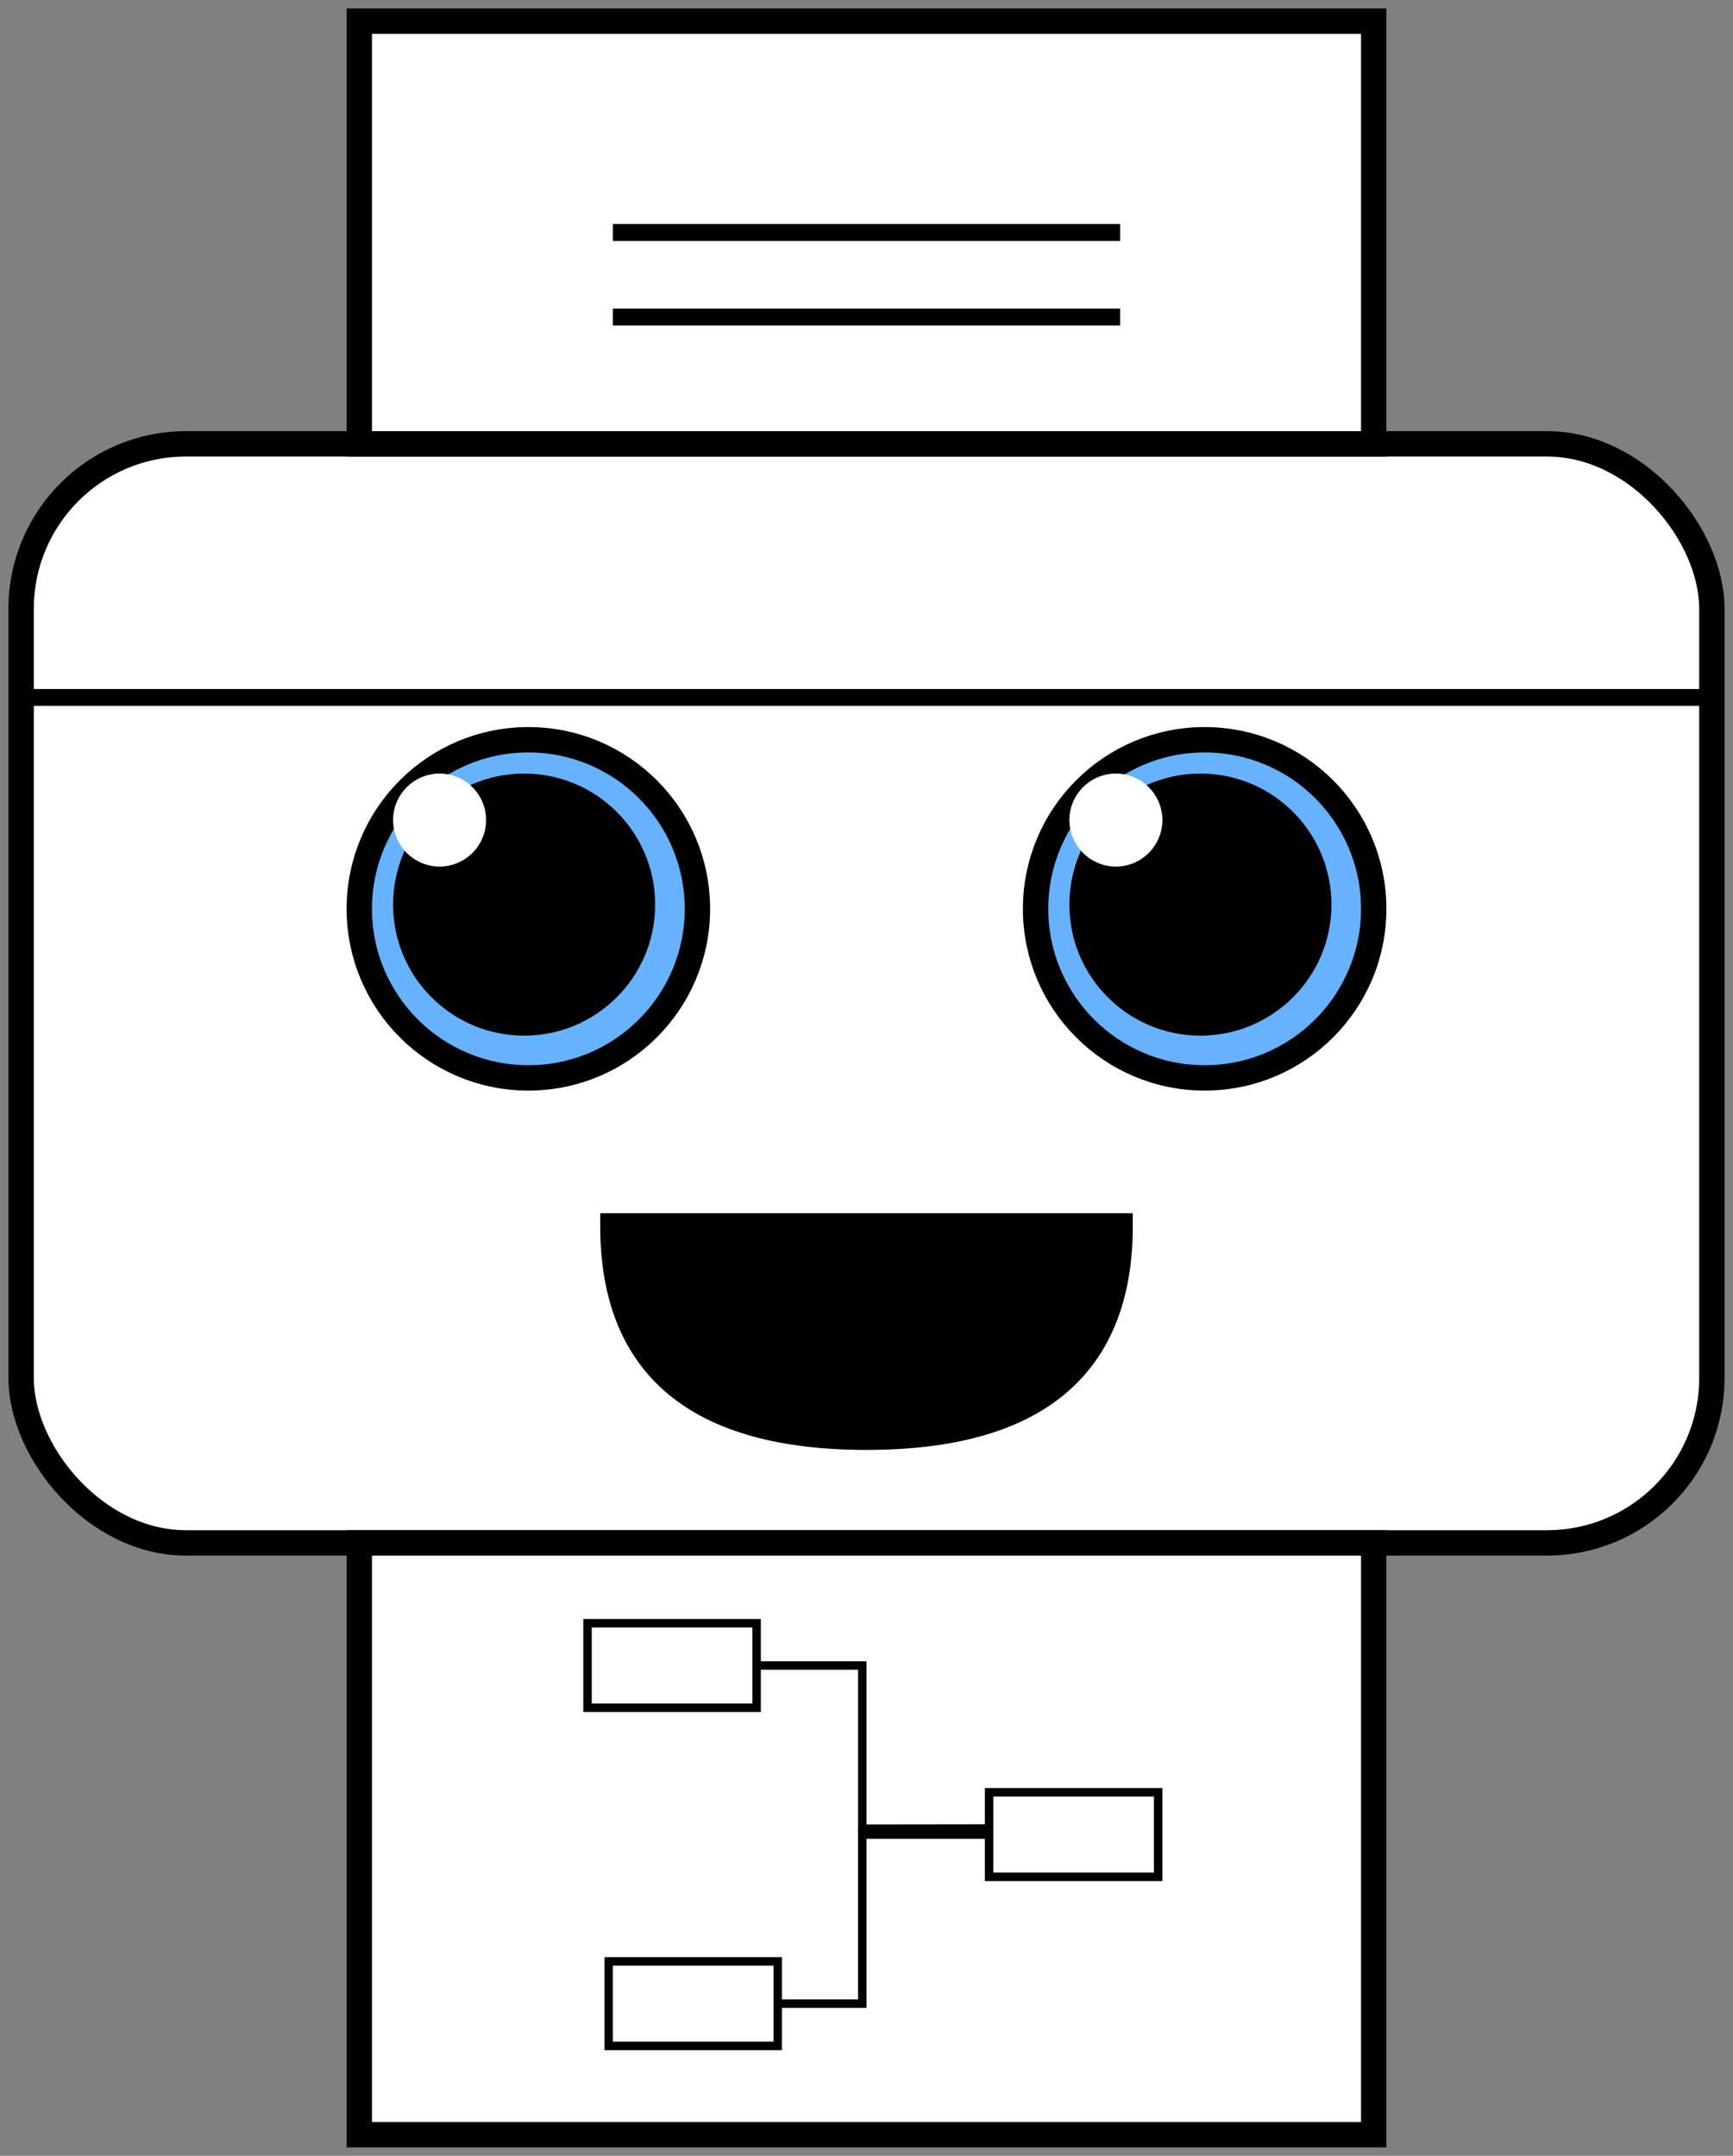
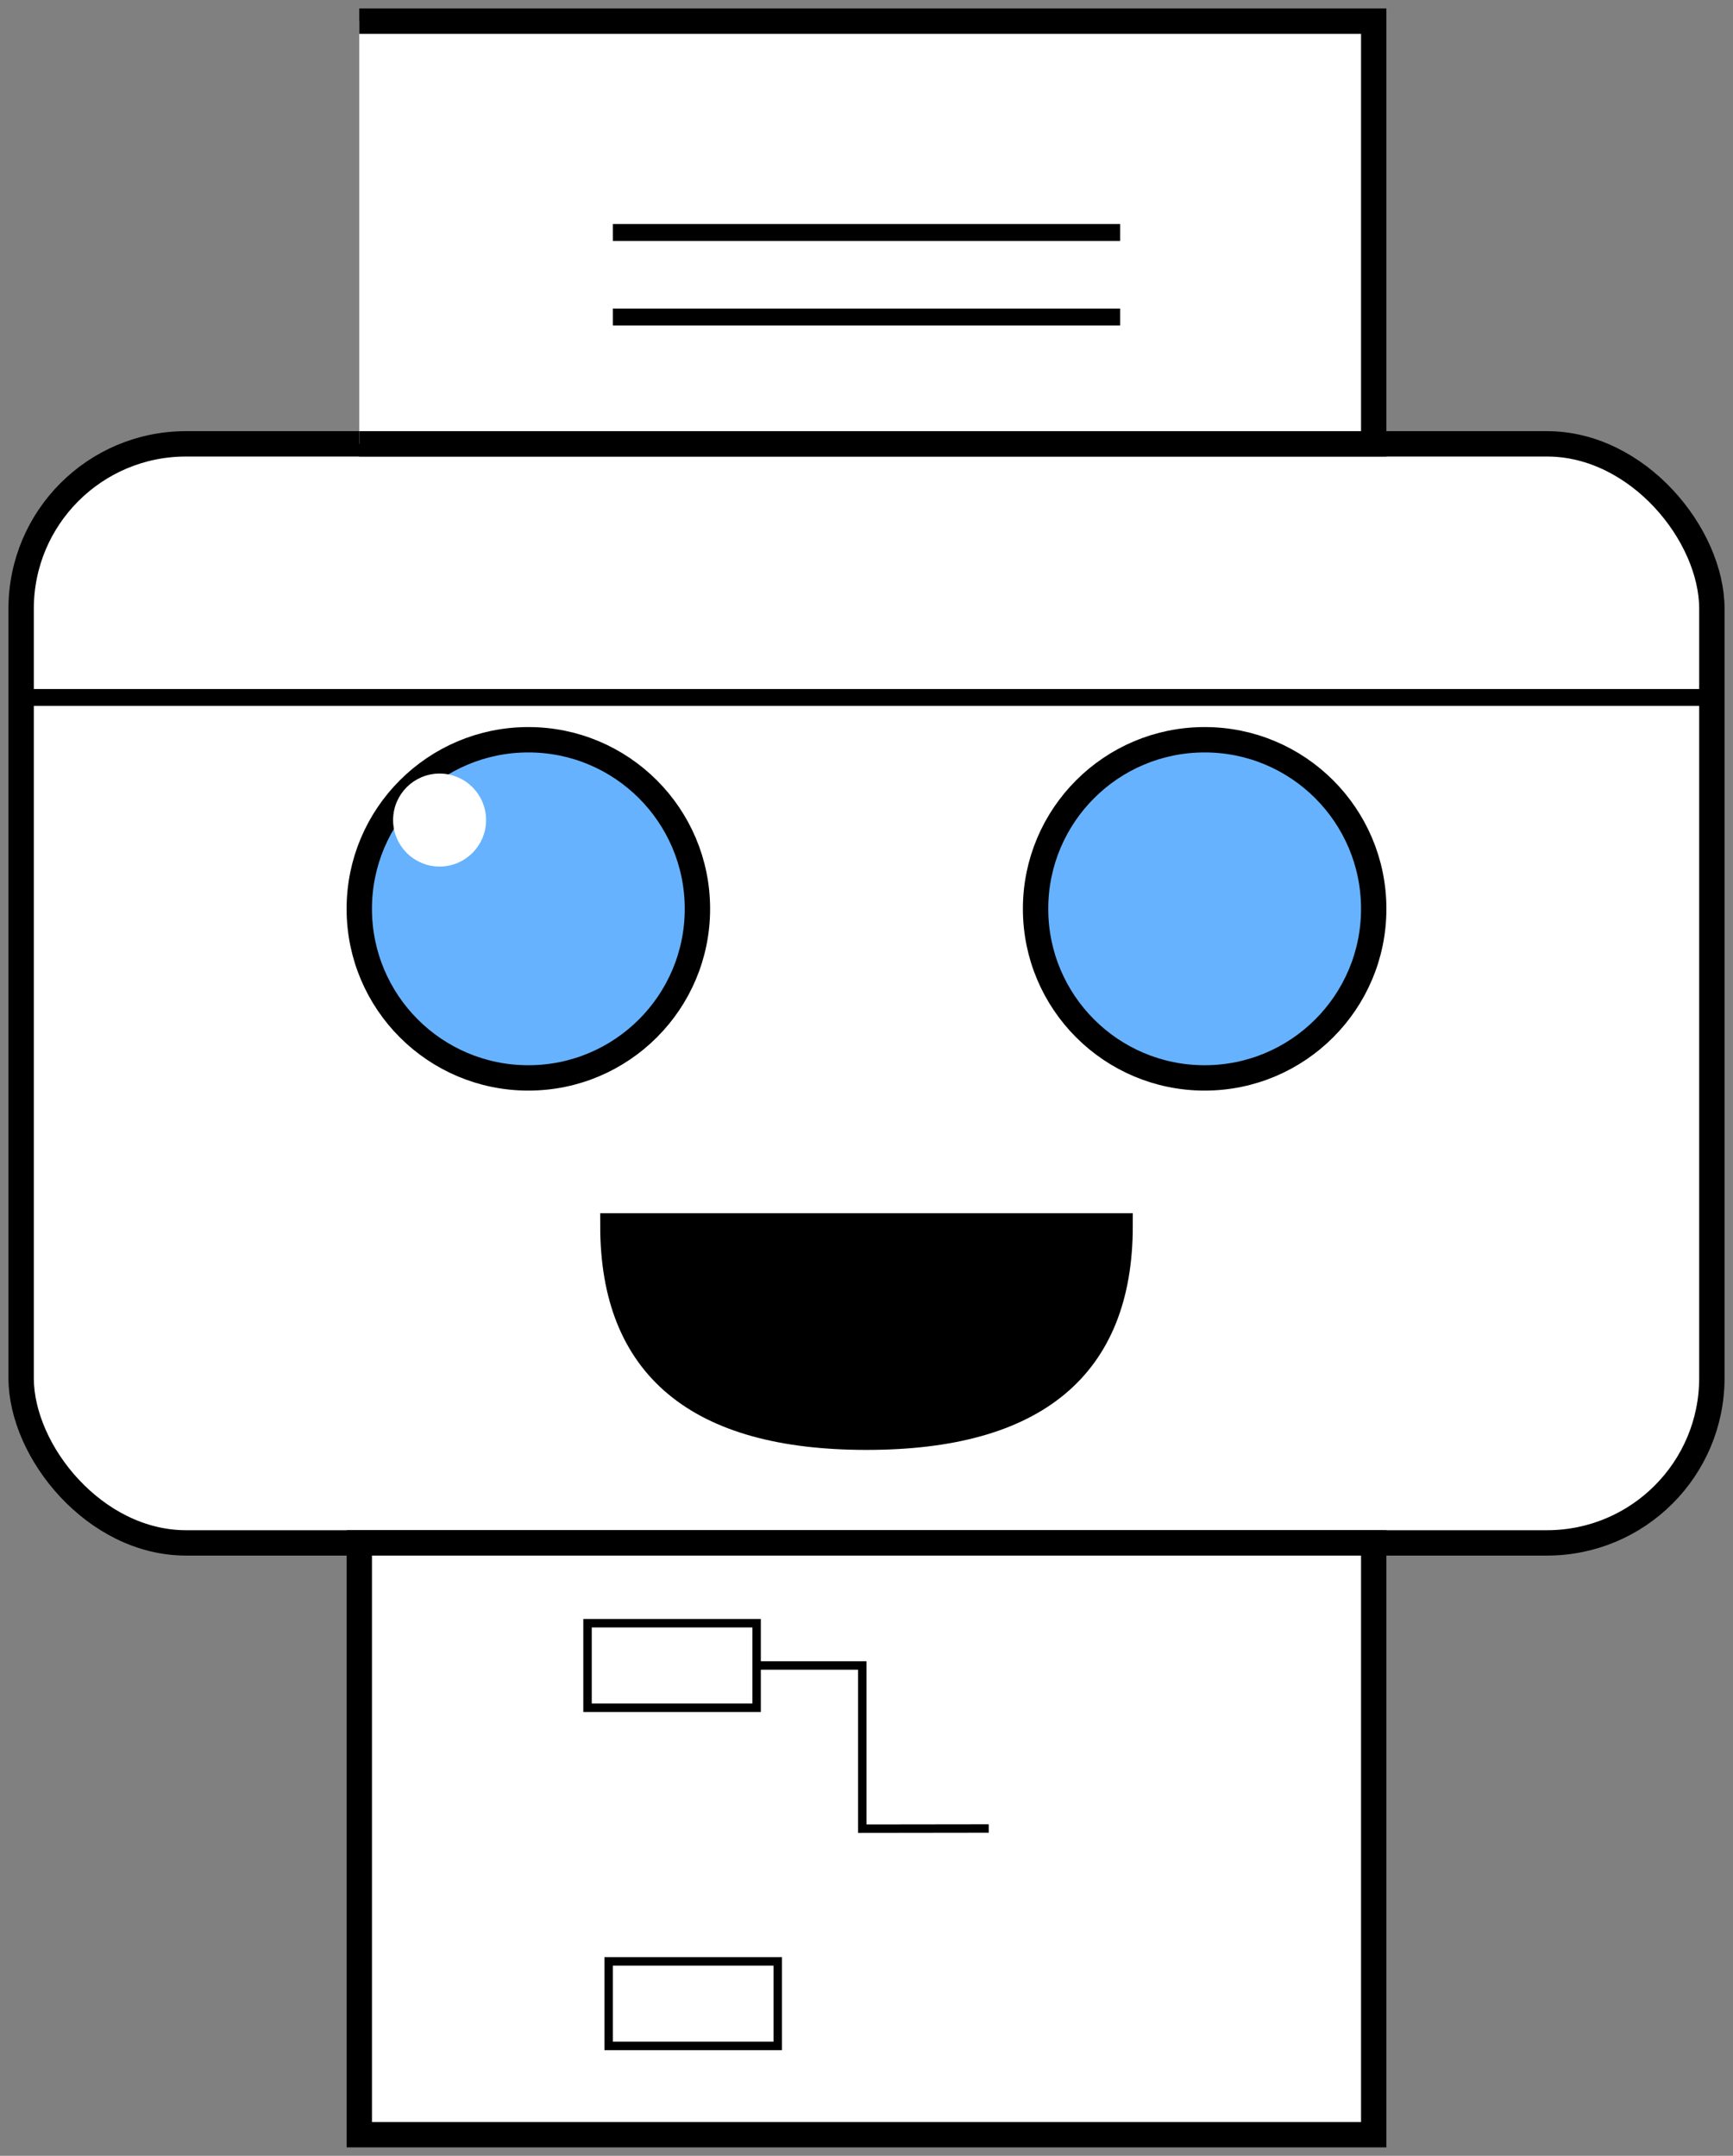
<svg xmlns="http://www.w3.org/2000/svg" width="205" height="255">
  <rect width="100%" height="100%" fill="#808080" stroke="none" />
  <g data-cell-id="0">
    <g data-cell-id="1">
      <rect width="200" height="130" x="2" y="52" fill="#fff" stroke="#000" stroke-width="3" data-cell-id="WSzJI4Y3f6qbBtAEoXR9-10" pointer-events="all" rx="19.5" ry="19.5" transform="translate(.5 .5)" />
-       <path fill="#fff" stroke="#000" stroke-width="3" d="M42 2h120v50H42z" data-cell-id="WSzJI4Y3f6qbBtAEoXR9-3" pointer-events="all" transform="translate(.5 .5)" />
+       <path fill="#fff" stroke="#000" stroke-width="3" d="M42 2h120v50H42" data-cell-id="WSzJI4Y3f6qbBtAEoXR9-3" pointer-events="all" transform="translate(.5 .5)" />
      <path fill="none" stroke="#000" stroke-miterlimit="10" stroke-width="2" d="M72 27h60" data-cell-id="WSzJI4Y3f6qbBtAEoXR9-6" pointer-events="all" transform="translate(.5 .5)" />
      <path fill="none" stroke="#000" stroke-miterlimit="10" stroke-width="2" d="M72 37h60" data-cell-id="WSzJI4Y3f6qbBtAEoXR9-7" pointer-events="all" transform="translate(.5 .5)" />
      <path fill="none" stroke="#000" stroke-miterlimit="10" stroke-width="2" d="M2 82h200" data-cell-id="WSzJI4Y3f6qbBtAEoXR9-11" pointer-events="all" transform="translate(.5 .5)" />
      <circle cx="62" cy="107" r="20" fill="#66b2ff" stroke="#000" stroke-width="3" data-cell-id="WSzJI4Y3f6qbBtAEoXR9-15" pointer-events="all" transform="translate(.5 .5)" />
      <path fill="#000" stroke="#000" stroke-miterlimit="10" stroke-width="3" d="M89.5 127q25 0 25 30t-25 30Z" data-cell-id="WSzJI4Y3f6qbBtAEoXR9-25" pointer-events="all" transform="rotate(90 102 157.5)" />
      <path fill="#fff" stroke="#000" stroke-width="3" d="M42 182h120v70H42z" data-cell-id="WSzJI4Y3f6qbBtAEoXR9-34" pointer-events="all" transform="translate(.5 .5)" />
      <path fill="none" stroke="#000" stroke-miterlimit="10" d="M89.5 197H102v19.3l14.96-.02" data-cell-id="TL47WT9CV86R0I4wiwIf-1" pointer-events="stroke" />
      <path fill="#fff" stroke="#000" d="M69.5 192h20v10h-20z" data-cell-id="WSzJI4Y3f6qbBtAEoXR9-35" pointer-events="all" />
-       <path fill="none" stroke="#000" stroke-miterlimit="10" d="M92 237h10v-20h15" data-cell-id="WSzJI4Y3f6qbBtAEoXR9-39" pointer-events="stroke" />
      <path fill="#fff" stroke="#000" d="M72 232h20v10H72z" data-cell-id="WSzJI4Y3f6qbBtAEoXR9-36" pointer-events="all" />
-       <path fill="#fff" stroke="#000" d="M117 212h20v10h-20z" data-cell-id="WSzJI4Y3f6qbBtAEoXR9-37" pointer-events="all" />
      <circle cx="142" cy="107" r="20" fill="#66b2ff" stroke="#000" stroke-width="3" data-cell-id="WSzJI4Y3f6qbBtAEoXR9-51" pointer-events="all" transform="translate(.5 .5)" />
-       <circle cx="142" cy="107" r="15" fill="#000" stroke="#000" data-cell-id="WSzJI4Y3f6qbBtAEoXR9-52" pointer-events="all" />
-       <circle cx="62" cy="107" r="15" fill="#000" stroke="#000" data-cell-id="WSzJI4Y3f6qbBtAEoXR9-54" pointer-events="all" />
      <circle cx="52" cy="97" r="5" fill="#fff" stroke="#fff" data-cell-id="WSzJI4Y3f6qbBtAEoXR9-55" pointer-events="all" />
-       <circle cx="132" cy="97" r="5" fill="#fff" stroke="#fff" data-cell-id="WSzJI4Y3f6qbBtAEoXR9-57" pointer-events="all" />
    </g>
  </g>
</svg>